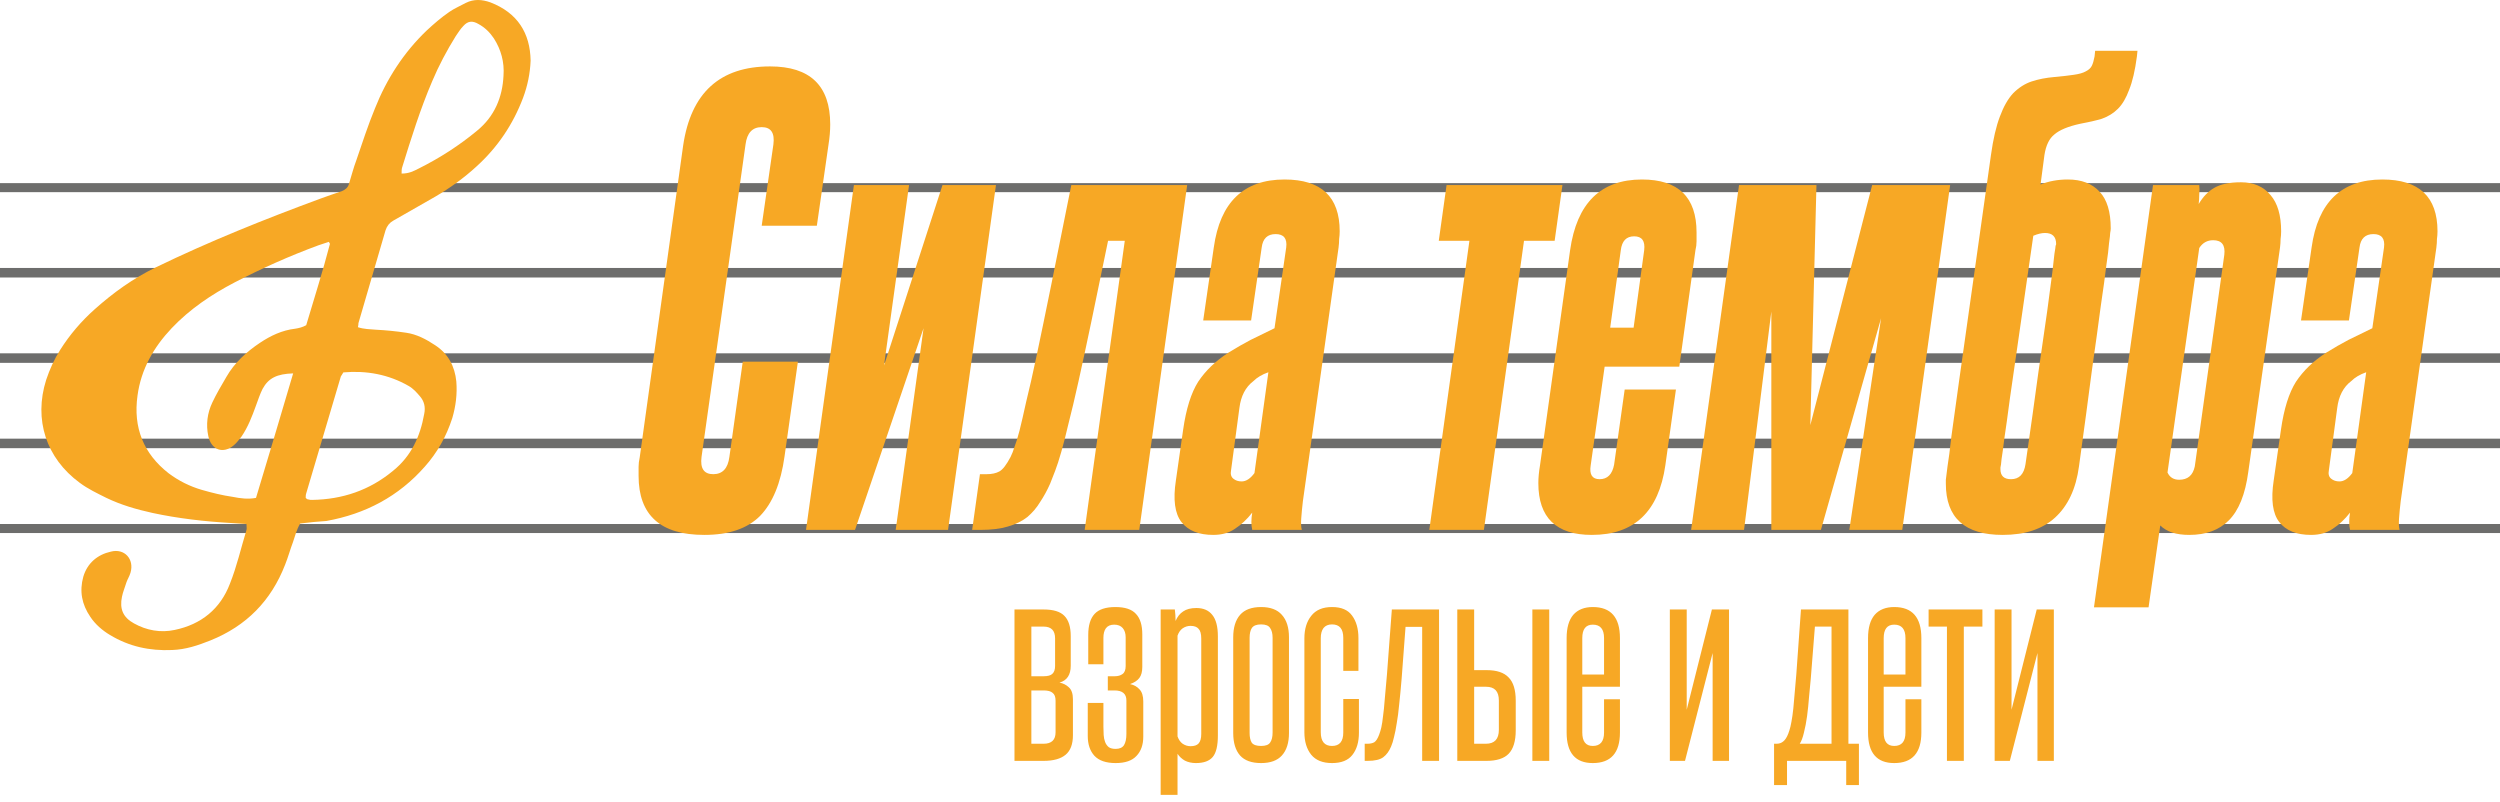
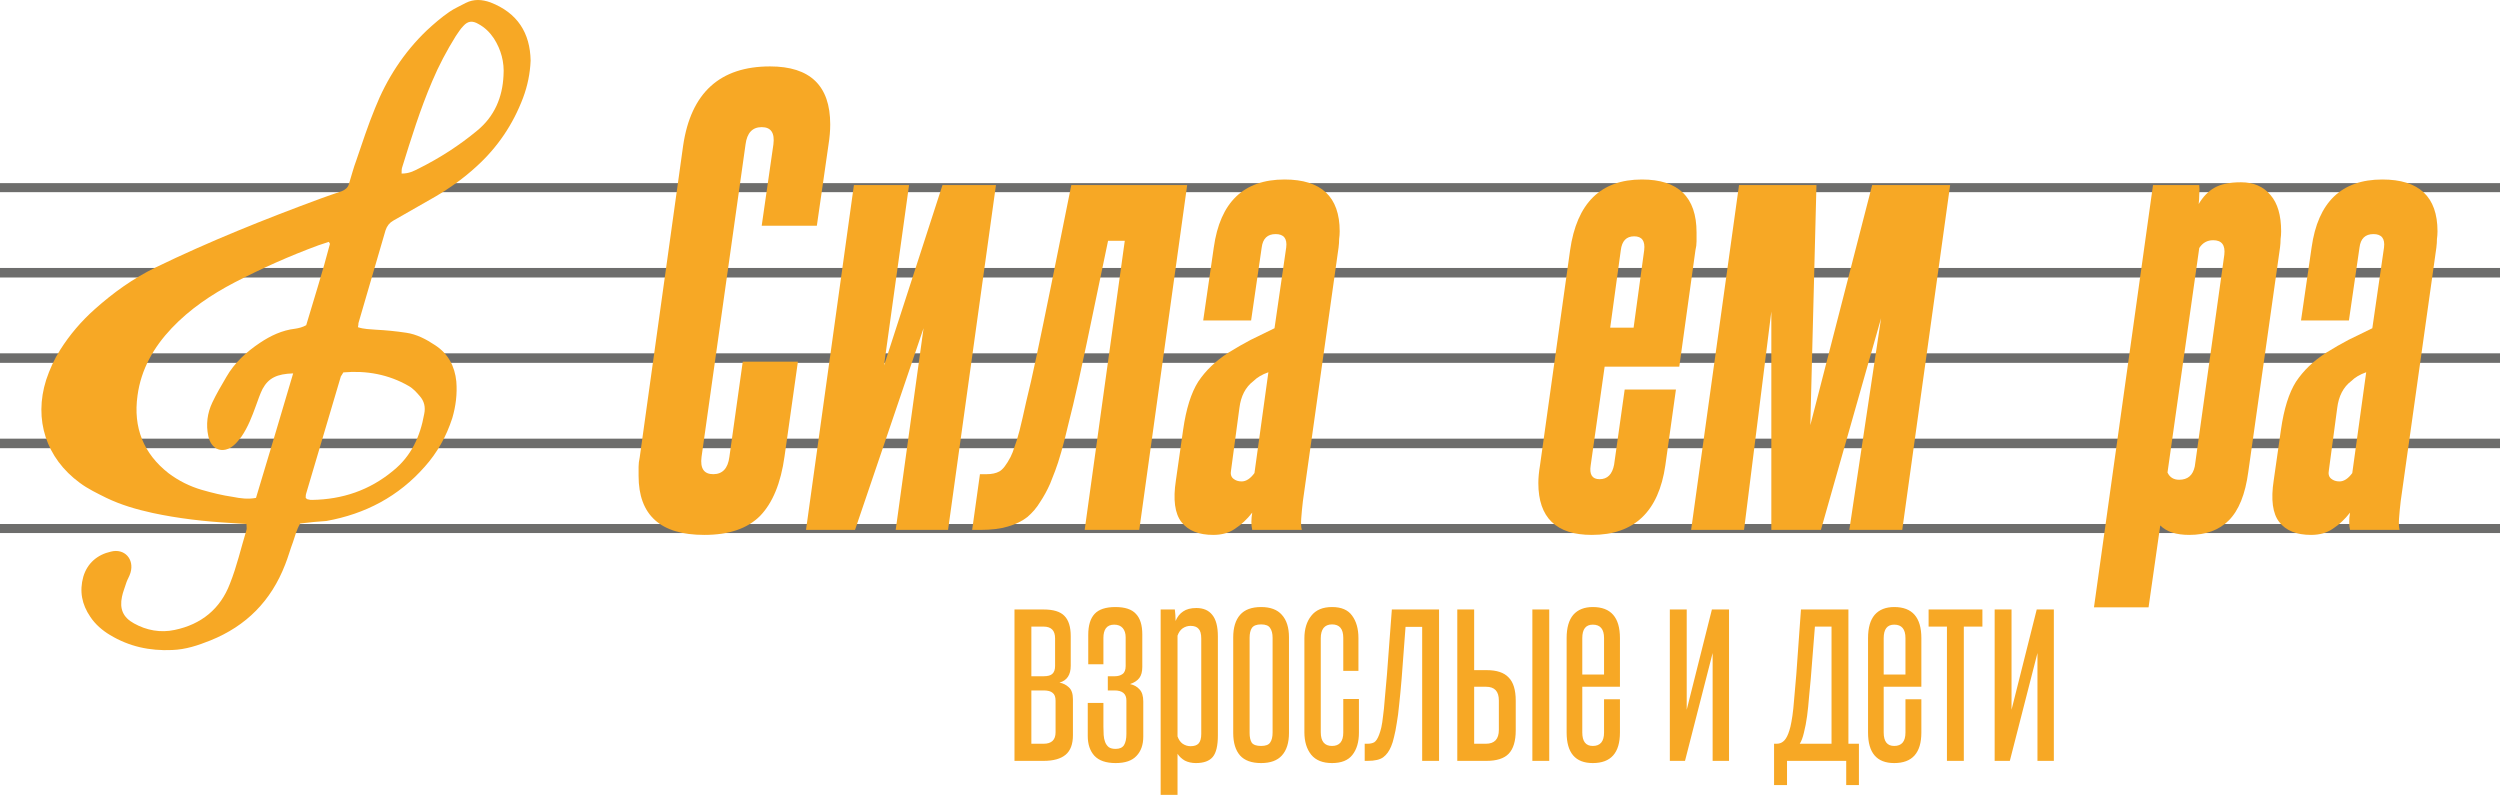
<svg xmlns="http://www.w3.org/2000/svg" width="184" height="59" viewBox="0 0 184 59" fill="none">
  <path d="M184 13.478V38.899V39.232H0V38.567H184V32.987H0V32.285H184V26.706H0V26.004H184V20.424H0V19.722H184V14.143H0V13.478L184 13.478Z" fill="#6D6D6C" />
  <path d="M36.098 0.176C35.47 -0.046 34.878 -0.083 34.287 0.212C33.881 0.434 33.437 0.619 33.068 0.878C32.477 1.284 31.922 1.764 31.405 2.245C29.705 3.871 28.449 5.829 27.599 7.972C27.082 9.228 26.675 10.485 26.232 11.778C26.01 12.369 25.863 12.96 25.678 13.551C25.604 13.81 25.419 13.958 25.16 14.069C24.606 14.253 24.089 14.438 23.572 14.623C19.47 16.138 15.406 17.764 11.452 19.685C9.789 20.498 8.348 21.533 6.981 22.752C5.984 23.639 5.134 24.636 4.432 25.745C3.988 26.447 3.656 27.186 3.397 27.962C2.473 30.881 3.397 33.726 5.873 35.537C6.464 35.98 7.166 36.313 7.831 36.645C8.903 37.162 10.048 37.495 11.23 37.754C13.115 38.16 15.073 38.382 16.995 38.493C17.364 38.53 17.734 38.53 18.14 38.566C18.14 38.751 18.177 38.899 18.14 39.01C17.734 40.34 17.438 41.67 16.921 42.964C16.219 44.811 14.815 45.956 12.856 46.363C11.822 46.585 10.787 46.4 9.863 45.883C9.05 45.439 8.792 44.811 8.976 43.924C9.05 43.555 9.198 43.222 9.309 42.853C9.383 42.631 9.531 42.409 9.605 42.151C9.9 41.153 9.161 40.34 8.164 40.599C7.166 40.821 6.427 41.449 6.131 42.446C5.836 43.518 6.02 44.478 6.649 45.402C7.018 45.956 7.535 46.4 8.09 46.732C9.494 47.582 11.009 47.915 12.671 47.841C13.669 47.804 14.556 47.508 15.48 47.139C18.14 46.067 19.951 44.22 20.985 41.559C21.207 41.005 21.355 40.451 21.576 39.86C21.724 39.416 21.835 38.973 22.094 38.53C22.426 38.493 22.759 38.456 23.091 38.419C23.387 38.382 23.72 38.382 24.015 38.345C26.897 37.828 29.336 36.534 31.257 34.354C32.181 33.32 32.846 32.137 33.289 30.77C33.548 29.883 33.659 28.997 33.585 28.073C33.474 26.964 32.994 26.041 32.033 25.412C31.368 24.969 30.666 24.599 29.89 24.489C29.151 24.378 28.412 24.304 27.673 24.267C27.23 24.23 26.786 24.23 26.343 24.082C26.38 23.934 26.38 23.86 26.38 23.787C27.045 21.496 27.71 19.242 28.375 16.951C28.486 16.618 28.671 16.396 28.929 16.249C29.964 15.658 30.999 15.066 32.033 14.475C33.105 13.847 34.139 13.108 35.063 12.258C36.615 10.854 37.761 9.154 38.499 7.196C38.832 6.309 39.017 5.385 39.054 4.462C39.017 2.429 38.093 0.951 36.098 0.176ZM21.724 24.193C20.764 24.304 19.914 24.71 19.138 25.228C18.14 25.893 17.253 26.706 16.662 27.74C16.293 28.368 15.923 28.997 15.627 29.625C15.258 30.401 15.147 31.25 15.332 32.1C15.554 33.135 16.44 33.431 17.216 32.765C17.438 32.581 17.586 32.359 17.771 32.137C18.251 31.435 18.547 30.659 18.842 29.846C18.99 29.44 19.138 28.997 19.323 28.627C19.766 27.814 20.394 27.518 21.576 27.482C20.653 30.585 19.766 33.615 18.842 36.645C18.251 36.756 17.697 36.682 17.142 36.571C16.366 36.46 15.627 36.276 14.851 36.054C13.965 35.795 13.152 35.389 12.413 34.835C10.565 33.394 9.789 31.472 10.122 29.107C10.381 27.186 11.304 25.56 12.634 24.156C13.965 22.752 15.554 21.68 17.253 20.794C19.249 19.759 21.318 18.835 23.424 18.059C23.683 17.985 23.941 17.875 24.2 17.801C24.237 17.875 24.311 17.948 24.274 17.985C23.756 19.981 23.128 21.939 22.537 23.934C22.278 24.082 21.983 24.156 21.724 24.193ZM30.075 28.405C30.407 28.59 30.666 28.886 30.888 29.144C31.22 29.514 31.331 29.957 31.22 30.474C30.925 32.137 30.26 33.578 28.929 34.65C27.193 36.091 25.198 36.756 22.98 36.793C22.87 36.793 22.796 36.793 22.685 36.756C22.611 36.756 22.574 36.719 22.5 36.645C22.5 36.534 22.5 36.423 22.537 36.313C23.387 33.431 24.237 30.548 25.087 27.703C25.124 27.629 25.198 27.555 25.271 27.408C26.971 27.26 28.597 27.555 30.075 28.405ZM37.058 5.57C36.984 7.159 36.393 8.563 35.137 9.598C33.807 10.706 32.366 11.63 30.814 12.406C30.444 12.591 30.112 12.775 29.558 12.775C29.558 12.591 29.558 12.443 29.595 12.332C30.26 10.189 30.925 8.046 31.811 5.977C32.292 4.831 32.883 3.723 33.548 2.651C33.733 2.393 33.881 2.134 34.102 1.912C34.435 1.543 34.767 1.506 35.211 1.764C35.691 2.023 36.061 2.393 36.356 2.836C36.874 3.649 37.132 4.573 37.058 5.57Z" fill="#F7A825" />
  <path d="M77.654 46.982C77.654 46.406 77.372 46.118 76.808 46.118H75.908V49.772H76.808C77.12 49.772 77.336 49.712 77.456 49.592C77.588 49.472 77.654 49.28 77.654 49.016V46.982ZM77.69 51.572C77.69 51.296 77.618 51.104 77.474 50.996C77.342 50.876 77.12 50.816 76.808 50.816H75.908V54.74H76.808C77.396 54.74 77.69 54.458 77.69 53.894V51.572ZM74.666 56V44.858H76.808C77.528 44.858 78.038 45.014 78.338 45.326C78.65 45.638 78.806 46.136 78.806 46.82V48.998C78.806 49.67 78.53 50.084 77.978 50.24C78.242 50.288 78.47 50.402 78.662 50.582C78.866 50.762 78.968 51.056 78.968 51.464V54.11C78.968 54.77 78.788 55.25 78.428 55.55C78.068 55.85 77.528 56 76.808 56H74.666ZM82.903 51.554C82.903 51.062 82.609 50.816 82.021 50.816H81.535V49.772H82.039C82.279 49.772 82.471 49.718 82.615 49.61C82.771 49.502 82.849 49.304 82.849 49.016V46.91C82.849 46.622 82.777 46.394 82.633 46.226C82.489 46.058 82.279 45.974 82.003 45.974C81.727 45.974 81.523 46.064 81.391 46.244C81.271 46.412 81.211 46.646 81.211 46.946V48.89H80.095V46.73C80.095 46.034 80.251 45.518 80.563 45.182C80.875 44.846 81.385 44.678 82.093 44.678C82.801 44.678 83.305 44.846 83.605 45.182C83.917 45.506 84.073 46.01 84.073 46.694V49.088C84.073 49.436 84.001 49.706 83.857 49.898C83.713 50.09 83.485 50.24 83.173 50.348C83.461 50.408 83.695 50.54 83.875 50.744C84.055 50.936 84.145 51.23 84.145 51.626V54.218C84.145 54.818 83.977 55.292 83.641 55.64C83.317 55.988 82.807 56.162 82.111 56.162C81.403 56.162 80.881 55.982 80.545 55.622C80.221 55.262 80.059 54.776 80.059 54.164V51.734H81.211V53.48C81.211 53.684 81.217 53.888 81.229 54.092C81.241 54.284 81.277 54.458 81.337 54.614C81.397 54.77 81.487 54.896 81.607 54.992C81.727 55.076 81.895 55.118 82.111 55.118C82.399 55.118 82.603 55.028 82.723 54.848C82.843 54.656 82.903 54.38 82.903 54.02V51.554ZM88.412 47C88.412 46.652 88.346 46.412 88.214 46.28C88.094 46.136 87.896 46.064 87.62 46.064C87.416 46.064 87.224 46.124 87.044 46.244C86.876 46.364 86.75 46.544 86.666 46.784V54.2C86.75 54.44 86.876 54.62 87.044 54.74C87.224 54.86 87.416 54.92 87.62 54.92C87.896 54.92 88.094 54.854 88.214 54.722C88.346 54.578 88.412 54.344 88.412 54.02V47ZM85.424 58.502V44.858H86.468C86.504 45.134 86.522 45.416 86.522 45.704C86.654 45.392 86.84 45.158 87.08 45.002C87.32 44.834 87.644 44.75 88.052 44.75C88.568 44.75 88.958 44.918 89.222 45.254C89.498 45.59 89.636 46.118 89.636 46.838V54.128C89.636 54.884 89.51 55.412 89.258 55.712C89.006 56.012 88.592 56.162 88.016 56.162C87.716 56.162 87.446 56.102 87.206 55.982C86.978 55.85 86.798 55.682 86.666 55.478V58.502H85.424ZM90.765 46.91C90.765 46.19 90.933 45.638 91.269 45.254C91.605 44.87 92.121 44.678 92.817 44.678C93.501 44.678 94.011 44.87 94.347 45.254C94.695 45.638 94.869 46.19 94.869 46.91V53.948C94.869 54.668 94.695 55.22 94.347 55.604C94.011 55.976 93.501 56.162 92.817 56.162C92.121 56.162 91.605 55.976 91.269 55.604C90.933 55.22 90.765 54.668 90.765 53.948V46.91ZM93.663 46.946C93.663 46.634 93.603 46.394 93.483 46.226C93.375 46.046 93.153 45.956 92.817 45.956C92.481 45.956 92.253 46.046 92.133 46.226C92.025 46.394 91.971 46.634 91.971 46.946V53.948C91.971 54.26 92.025 54.5 92.133 54.668C92.253 54.824 92.481 54.902 92.817 54.902C93.153 54.902 93.375 54.818 93.483 54.65C93.603 54.482 93.663 54.236 93.663 53.912V46.946ZM98.865 51.446H100.017V53.93C100.017 54.614 99.855 55.16 99.531 55.568C99.219 55.964 98.721 56.162 98.037 56.162C97.353 56.162 96.843 55.958 96.507 55.55C96.171 55.13 96.003 54.578 96.003 53.894V46.982C96.003 46.298 96.171 45.746 96.507 45.326C96.843 44.894 97.353 44.678 98.037 44.678C98.721 44.678 99.213 44.888 99.513 45.308C99.825 45.728 99.981 46.28 99.981 46.964V49.376H98.865V46.946C98.865 46.286 98.589 45.956 98.037 45.956C97.761 45.956 97.551 46.046 97.407 46.226C97.275 46.406 97.209 46.652 97.209 46.964V53.894C97.209 54.566 97.485 54.902 98.037 54.902C98.589 54.902 98.865 54.572 98.865 53.912V51.446ZM100.442 56V54.74H100.64C100.844 54.74 101.012 54.704 101.144 54.632C101.276 54.548 101.396 54.362 101.504 54.074C101.564 53.918 101.618 53.738 101.666 53.534C101.714 53.318 101.756 53.042 101.792 52.706C101.84 52.37 101.882 51.956 101.918 51.464C101.966 50.972 102.02 50.366 102.08 49.646L102.44 44.858H105.914V56H104.672V46.136H103.448L103.16 49.952C103.1 50.672 103.04 51.302 102.98 51.842C102.932 52.37 102.872 52.832 102.8 53.228C102.74 53.624 102.674 53.96 102.602 54.236C102.542 54.512 102.47 54.746 102.386 54.938C102.242 55.286 102.05 55.55 101.81 55.73C101.57 55.91 101.186 56 100.658 56H100.442ZM108.498 44.858V49.322H109.416C110.16 49.322 110.7 49.502 111.036 49.862C111.384 50.21 111.558 50.78 111.558 51.572V53.75C111.558 54.542 111.384 55.118 111.036 55.478C110.7 55.826 110.154 56 109.398 56H107.256V44.858H108.498ZM110.316 51.554C110.316 50.882 110.004 50.546 109.38 50.546H108.498V54.74H109.362C109.998 54.74 110.316 54.398 110.316 53.714V51.554ZM112.782 56V44.858H114.024V56H112.782ZM118.058 46.964C118.058 46.304 117.782 45.974 117.23 45.974C116.714 45.974 116.456 46.304 116.456 46.964V49.646H118.058V46.964ZM118.058 51.464H119.228V53.912C119.228 55.412 118.562 56.162 117.23 56.162C115.946 56.162 115.304 55.412 115.304 53.912V46.964C115.304 46.208 115.466 45.638 115.79 45.254C116.126 44.87 116.606 44.678 117.23 44.678C118.562 44.678 119.228 45.44 119.228 46.964V50.546H116.456V53.912C116.456 54.572 116.714 54.902 117.23 54.902C117.782 54.902 118.058 54.572 118.058 53.912V51.464ZM122.9 56V44.858H124.142V52.238L125.996 44.858H127.256V56H126.05V48.062L124.016 56H122.9ZM136.043 54.74H136.817V57.782H135.881V56H131.525V57.782H130.571V54.74H130.751C130.943 54.74 131.105 54.686 131.237 54.578C131.381 54.47 131.507 54.278 131.615 54.002C131.675 53.846 131.729 53.672 131.777 53.48C131.825 53.276 131.873 53.012 131.921 52.688C131.969 52.364 132.011 51.962 132.047 51.482C132.095 50.99 132.149 50.372 132.209 49.628L132.551 44.858H136.043V54.74ZM133.577 46.118L133.271 49.97C133.235 50.378 133.193 50.822 133.145 51.302C133.109 51.782 133.061 52.25 133.001 52.706C132.941 53.15 132.863 53.558 132.767 53.93C132.683 54.29 132.581 54.56 132.461 54.74H134.801V46.118H133.577ZM140.242 46.964C140.242 46.304 139.966 45.974 139.414 45.974C138.898 45.974 138.64 46.304 138.64 46.964V49.646H140.242V46.964ZM140.242 51.464H141.412V53.912C141.412 55.412 140.746 56.162 139.414 56.162C138.13 56.162 137.488 55.412 137.488 53.912V46.964C137.488 46.208 137.65 45.638 137.974 45.254C138.31 44.87 138.79 44.678 139.414 44.678C140.746 44.678 141.412 45.44 141.412 46.964V50.546H138.64V53.912C138.64 54.572 138.898 54.902 139.414 54.902C139.966 54.902 140.242 54.572 140.242 53.912V51.464ZM143.295 56V46.118H141.945V44.858H145.905V46.118H144.537V56H143.295ZM146.807 56V44.858H148.049V52.238L149.903 44.858H151.163V56H149.957V48.062L147.923 56H146.807Z" fill="#F7A825" />
  <path d="M54.667 26.618H58.726L57.742 33.588C57.469 35.556 56.867 37.018 55.938 37.975C55.009 38.904 53.642 39.369 51.838 39.369C48.613 39.369 47 37.92 47 35.023C47 34.804 47 34.586 47 34.367C47 34.148 47.027 33.916 47.082 33.67L50.28 10.71C50.854 6.829 52.986 4.888 56.676 4.888C59.628 4.888 61.104 6.309 61.104 9.152C61.104 9.617 61.063 10.109 60.981 10.628L60.12 16.614H56.061L56.922 10.628C57.031 9.781 56.744 9.357 56.061 9.357C55.378 9.357 54.981 9.781 54.872 10.628L51.633 33.629C51.524 34.476 51.811 34.9 52.494 34.9C53.177 34.9 53.574 34.476 53.683 33.629L54.667 26.618Z" fill="#F7A825" />
  <path d="M59.322 39L62.848 13.621H66.907L65.062 26.905L69.367 13.621H73.303L69.777 39H65.923L67.973 24.158L62.93 39H59.322Z" fill="#F7A825" />
-   <path d="M71.55 39L72.124 34.9H72.616C72.999 34.9 73.313 34.832 73.559 34.695C73.805 34.558 74.079 34.203 74.379 33.629C74.489 33.41 74.584 33.164 74.666 32.891C74.776 32.618 74.899 32.221 75.035 31.702C75.172 31.155 75.336 30.445 75.527 29.57C75.746 28.695 76.006 27.547 76.306 26.126C76.607 24.705 76.962 22.983 77.372 20.96C77.782 18.91 78.274 16.464 78.848 13.621H87.376L83.85 39H79.832L82.784 17.721H81.554C81.09 19.99 80.68 21.971 80.324 23.666C79.969 25.361 79.655 26.823 79.381 28.053C79.108 29.283 78.862 30.322 78.643 31.169C78.452 31.989 78.274 32.686 78.11 33.26C77.946 33.834 77.796 34.299 77.659 34.654C77.523 35.009 77.4 35.324 77.29 35.597C77.072 36.089 76.826 36.54 76.552 36.95C76.306 37.36 75.992 37.729 75.609 38.057C75.227 38.358 74.748 38.59 74.174 38.754C73.628 38.918 72.958 39 72.165 39H71.55Z" fill="#F7A825" />
+   <path d="M71.55 39L72.124 34.9H72.616C72.999 34.9 73.313 34.832 73.559 34.695C73.805 34.558 74.079 34.203 74.379 33.629C74.489 33.41 74.584 33.164 74.666 32.891C74.776 32.618 74.899 32.221 75.035 31.702C75.172 31.155 75.336 30.445 75.527 29.57C75.746 28.695 76.006 27.547 76.306 26.126C76.607 24.705 76.962 22.983 77.372 20.96C77.782 18.91 78.274 16.464 78.848 13.621H87.376L83.85 39H79.832L82.784 17.721H81.554C79.969 25.361 79.655 26.823 79.381 28.053C79.108 29.283 78.862 30.322 78.643 31.169C78.452 31.989 78.274 32.686 78.11 33.26C77.946 33.834 77.796 34.299 77.659 34.654C77.523 35.009 77.4 35.324 77.29 35.597C77.072 36.089 76.826 36.54 76.552 36.95C76.306 37.36 75.992 37.729 75.609 38.057C75.227 38.358 74.748 38.59 74.174 38.754C73.628 38.918 72.958 39 72.165 39H71.55Z" fill="#F7A825" />
  <path d="M92.164 39C92.082 38.645 92.082 38.221 92.164 37.729C91.781 38.221 91.358 38.617 90.893 38.918C90.456 39.219 89.923 39.369 89.294 39.369C88.228 39.369 87.449 39.055 86.957 38.426C86.465 37.797 86.328 36.772 86.547 35.351L87.08 31.62C87.299 30.089 87.668 28.914 88.187 28.094C88.734 27.274 89.472 26.563 90.401 25.962C90.975 25.607 91.522 25.292 92.041 25.019C92.588 24.746 93.175 24.459 93.804 24.158L94.665 18.213C94.747 17.557 94.487 17.229 93.886 17.229C93.285 17.229 92.943 17.557 92.861 18.213L92.082 23.584H88.556L89.335 18.213C89.8 14.878 91.535 13.211 94.542 13.211C97.248 13.211 98.601 14.482 98.601 17.024C98.601 17.215 98.587 17.407 98.56 17.598C98.56 17.789 98.546 17.994 98.519 18.213L95.895 36.868C95.84 37.333 95.799 37.756 95.772 38.139C95.745 38.522 95.758 38.809 95.813 39H92.164ZM93.353 27.397C92.888 27.561 92.519 27.78 92.246 28.053C91.672 28.49 91.33 29.146 91.221 30.021L90.606 34.613C90.551 34.886 90.606 35.091 90.77 35.228C90.934 35.365 91.139 35.433 91.385 35.433C91.713 35.433 92.027 35.228 92.328 34.818L93.353 27.397Z" fill="#F7A825" />
-   <path d="M105.197 39L108.149 17.721H105.894L106.468 13.621H114.996L114.422 17.721H112.167L109.215 39H105.197Z" fill="#F7A825" />
  <path d="M121.012 18.418C121.094 17.735 120.848 17.393 120.274 17.393C119.7 17.393 119.372 17.735 119.29 18.418L118.511 24.117H120.233L121.012 18.418ZM119.577 28.668H123.349L122.57 34.244C122.078 37.661 120.274 39.369 117.158 39.369C114.534 39.369 113.222 38.098 113.222 35.556C113.222 35.173 113.263 34.736 113.345 34.244L115.559 18.418C116.051 14.947 117.814 13.211 120.848 13.211C123.526 13.211 124.866 14.509 124.866 17.106C124.866 17.325 124.866 17.543 124.866 17.762C124.866 17.981 124.838 18.199 124.784 18.418L123.595 26.987H118.101L117.076 34.244C116.966 34.927 117.185 35.269 117.732 35.269C118.306 35.269 118.661 34.914 118.798 34.203L119.577 28.668Z" fill="#F7A825" />
  <path d="M136.11 39L138.447 23.42L134.019 39H130.37V22.928L128.361 39H124.466L127.992 13.621H133.691L133.24 31.292L137.791 13.621H143.531L140.005 39H136.11Z" fill="#F7A825" />
-   <path d="M146.535 11.407C146.699 10.232 146.918 9.289 147.191 8.578C147.464 7.84 147.792 7.266 148.175 6.856C148.585 6.446 149.036 6.159 149.528 5.995C150.02 5.831 150.58 5.722 151.209 5.667C151.81 5.612 152.289 5.558 152.644 5.503C153.027 5.448 153.314 5.366 153.505 5.257C153.724 5.148 153.874 5.011 153.956 4.847C154.038 4.683 154.106 4.451 154.161 4.15L154.202 3.74H157.318L157.277 4.15C157.14 5.189 156.949 6.009 156.703 6.61C156.484 7.211 156.211 7.676 155.883 8.004C155.555 8.332 155.159 8.578 154.694 8.742C154.229 8.879 153.696 9.002 153.095 9.111C152.22 9.302 151.592 9.562 151.209 9.89C150.826 10.191 150.58 10.696 150.471 11.407L150.184 13.58C150.785 13.334 151.455 13.211 152.193 13.211C153.204 13.211 153.983 13.512 154.53 14.113C155.077 14.687 155.35 15.589 155.35 16.819C155.35 16.901 155.336 17.01 155.309 17.147C155.309 17.256 155.282 17.502 155.227 17.885C155.2 18.268 155.131 18.828 155.022 19.566C154.94 20.277 154.803 21.274 154.612 22.559C154.448 23.816 154.229 25.402 153.956 27.315C153.71 29.228 153.396 31.565 153.013 34.326C152.794 35.966 152.207 37.223 151.25 38.098C150.321 38.945 149.036 39.369 147.396 39.369C144.608 39.369 143.214 38.112 143.214 35.597C143.214 35.542 143.214 35.447 143.214 35.31C143.241 35.146 143.282 34.818 143.337 34.326C143.419 33.834 143.515 33.096 143.624 32.112C143.761 31.128 143.952 29.748 144.198 27.971C144.444 26.194 144.758 23.967 145.141 21.288C145.524 18.609 145.988 15.316 146.535 11.407ZM150.512 17.147C150.266 17.147 149.979 17.215 149.651 17.352C149.241 20.167 148.899 22.545 148.626 24.486C148.353 26.427 148.12 28.039 147.929 29.324C147.765 30.581 147.628 31.565 147.519 32.276C147.437 32.959 147.369 33.465 147.314 33.793C147.287 34.121 147.259 34.326 147.232 34.408C147.232 34.463 147.232 34.504 147.232 34.531C147.232 35.023 147.492 35.269 148.011 35.269C148.612 35.269 148.968 34.9 149.077 34.162C149.46 31.511 149.774 29.269 150.02 27.438C150.293 25.579 150.512 24.062 150.676 22.887C150.84 21.684 150.963 20.755 151.045 20.099C151.127 19.443 151.182 18.965 151.209 18.664C151.264 18.336 151.291 18.145 151.291 18.09C151.318 18.035 151.332 17.994 151.332 17.967C151.332 17.42 151.059 17.147 150.512 17.147Z" fill="#F7A825" />
  <path d="M163.71 18.746C163.792 18.035 163.518 17.68 162.89 17.68C162.452 17.68 162.111 17.871 161.865 18.254L159.528 34.777C159.692 35.132 159.979 35.31 160.389 35.31C161.017 35.31 161.4 34.982 161.537 34.326L163.71 18.746ZM154.116 44.699L158.462 13.621H161.865C161.892 13.84 161.892 14.072 161.865 14.318C161.865 14.537 161.851 14.769 161.824 15.015C162.152 14.468 162.534 14.072 162.972 13.826C163.436 13.553 164.092 13.416 164.94 13.416C165.869 13.416 166.593 13.73 167.113 14.359C167.632 14.96 167.892 15.849 167.892 17.024C167.892 17.215 167.878 17.407 167.851 17.598C167.851 17.789 167.837 17.994 167.81 18.213L165.473 34.736C165.254 36.376 164.776 37.565 164.038 38.303C163.327 39.014 162.357 39.369 161.127 39.369C160.17 39.369 159.459 39.137 158.995 38.672L158.134 44.699H154.116Z" fill="#F7A825" />
  <path d="M172.963 39C172.881 38.645 172.881 38.221 172.963 37.729C172.58 38.221 172.157 38.617 171.692 38.918C171.255 39.219 170.722 39.369 170.093 39.369C169.027 39.369 168.248 39.055 167.756 38.426C167.264 37.797 167.127 36.772 167.346 35.351L167.879 31.62C168.098 30.089 168.467 28.914 168.986 28.094C169.533 27.274 170.271 26.563 171.2 25.962C171.774 25.607 172.321 25.292 172.84 25.019C173.387 24.746 173.974 24.459 174.603 24.158L175.464 18.213C175.546 17.557 175.286 17.229 174.685 17.229C174.084 17.229 173.742 17.557 173.66 18.213L172.881 23.584H169.355L170.134 18.213C170.599 14.878 172.334 13.211 175.341 13.211C178.047 13.211 179.4 14.482 179.4 17.024C179.4 17.215 179.386 17.407 179.359 17.598C179.359 17.789 179.345 17.994 179.318 18.213L176.694 36.868C176.639 37.333 176.598 37.756 176.571 38.139C176.544 38.522 176.557 38.809 176.612 39H172.963ZM174.152 27.397C173.687 27.561 173.318 27.78 173.045 28.053C172.471 28.49 172.129 29.146 172.02 30.021L171.405 34.613C171.35 34.886 171.405 35.091 171.569 35.228C171.733 35.365 171.938 35.433 172.184 35.433C172.512 35.433 172.826 35.228 173.127 34.818L174.152 27.397Z" fill="#F7A825" />
</svg>